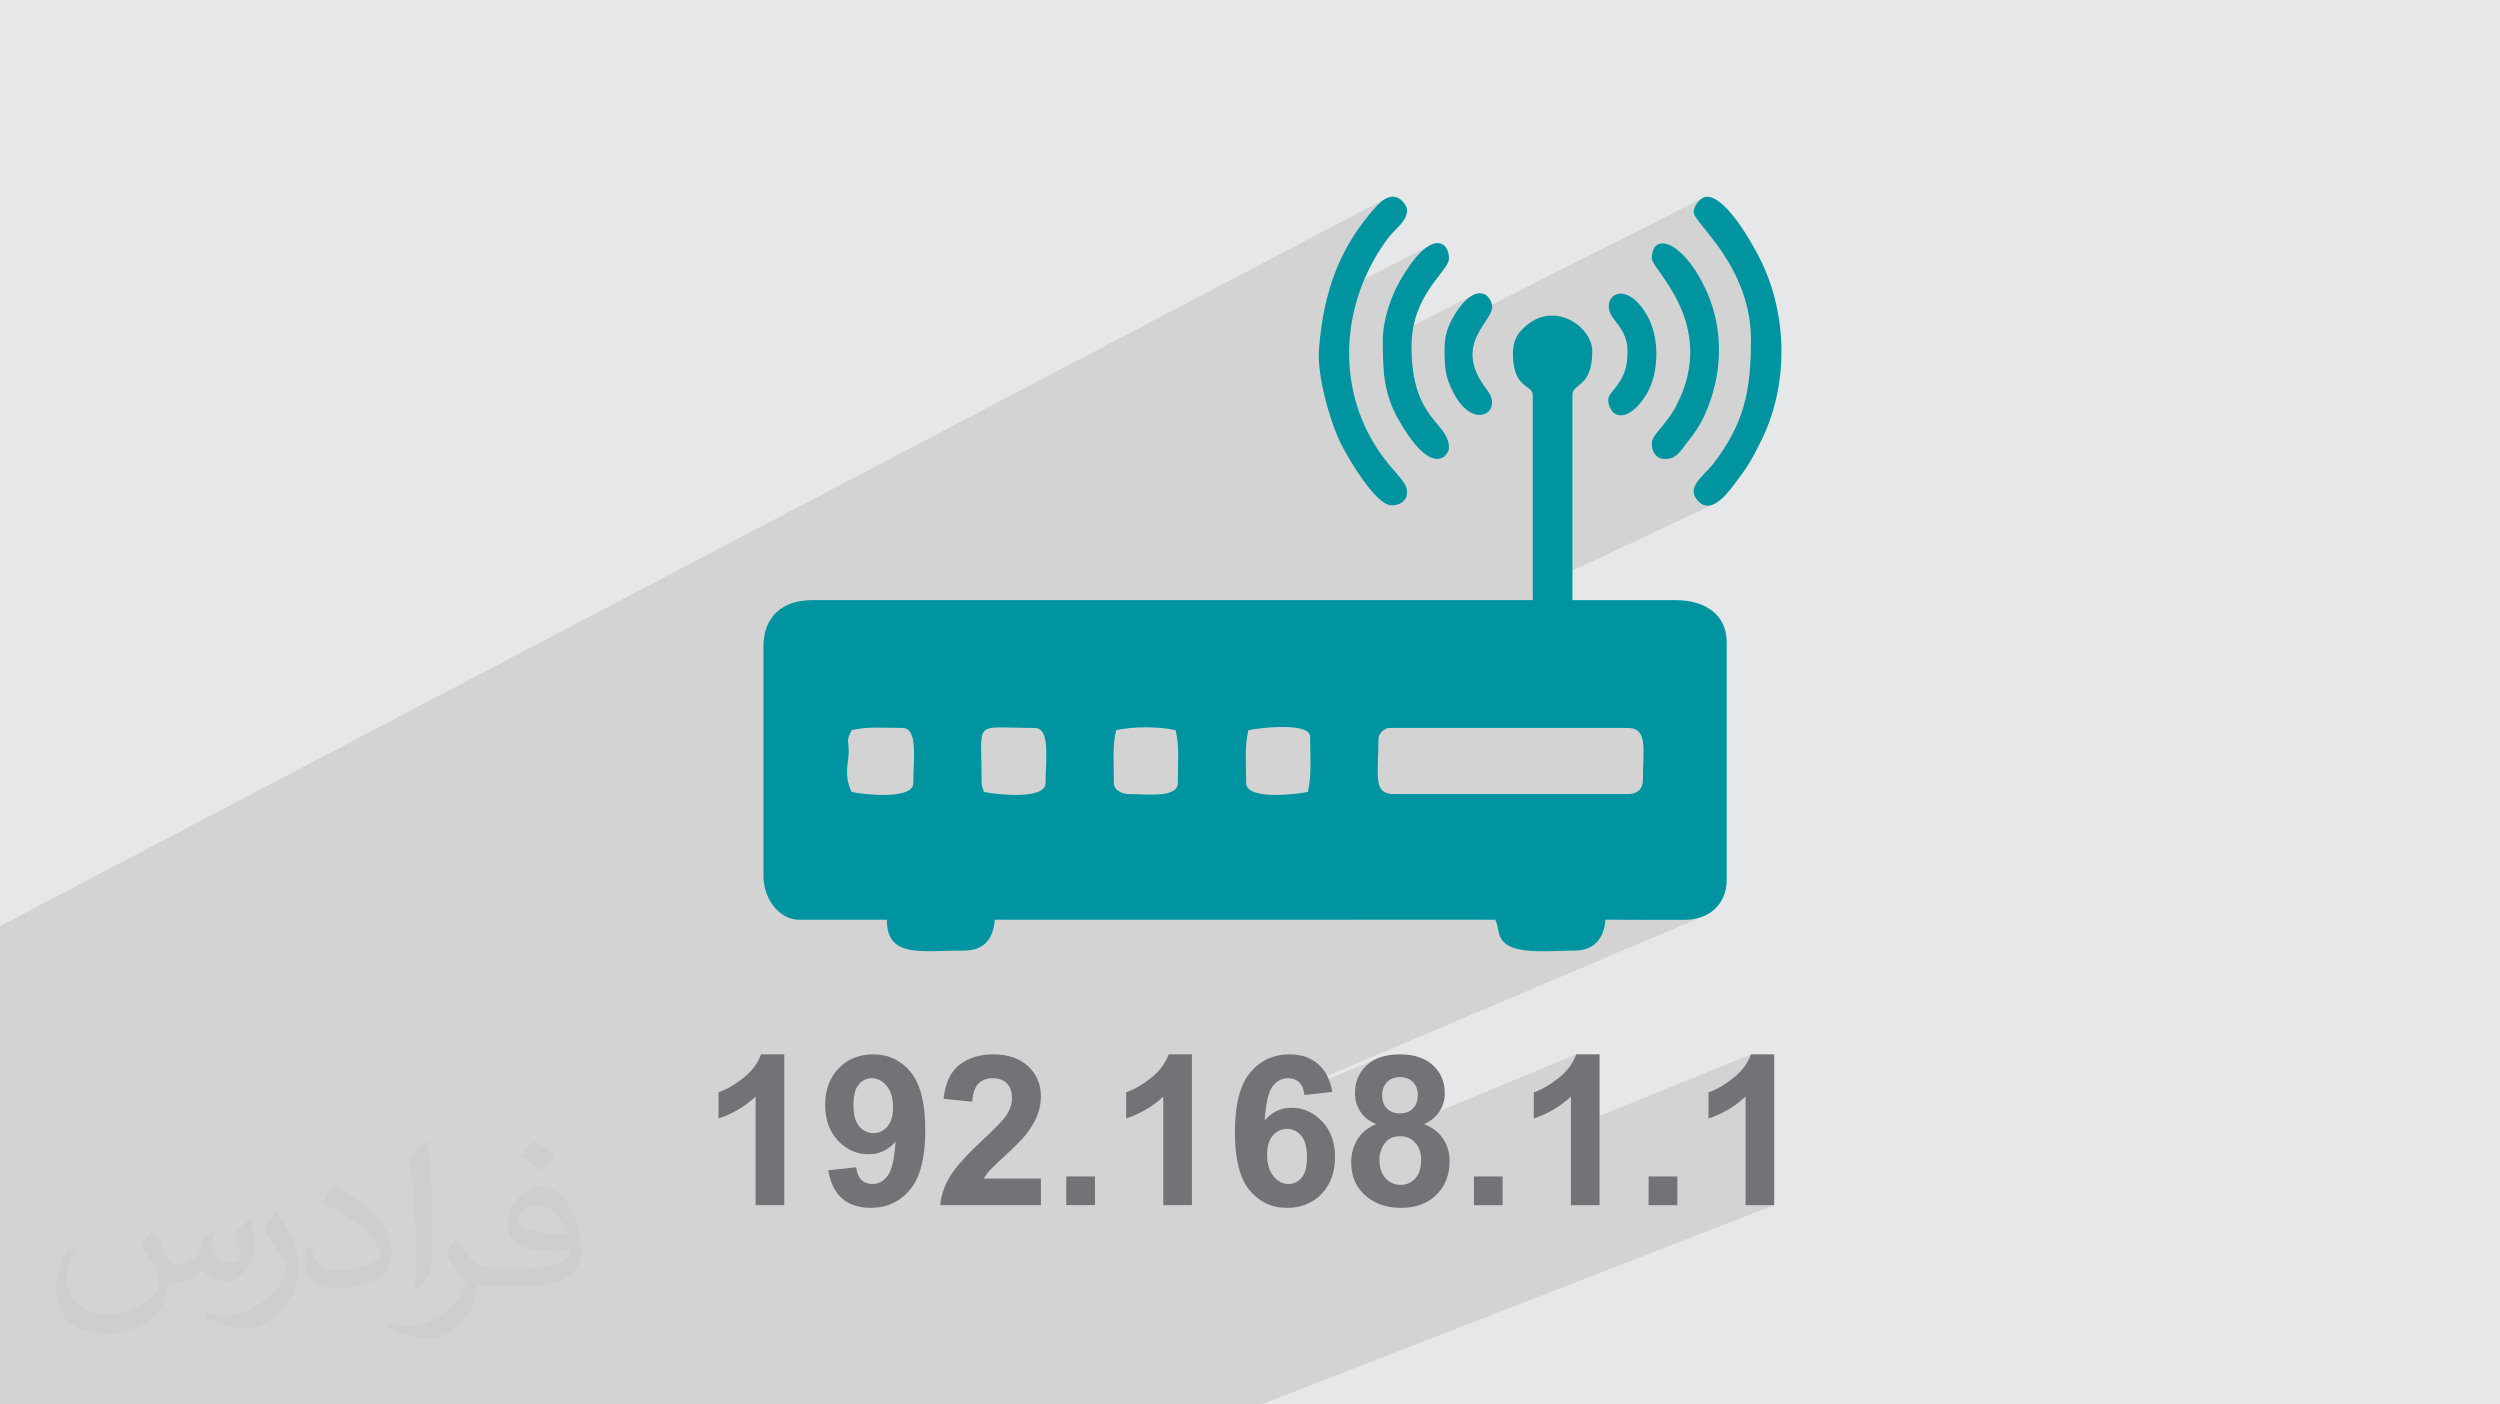
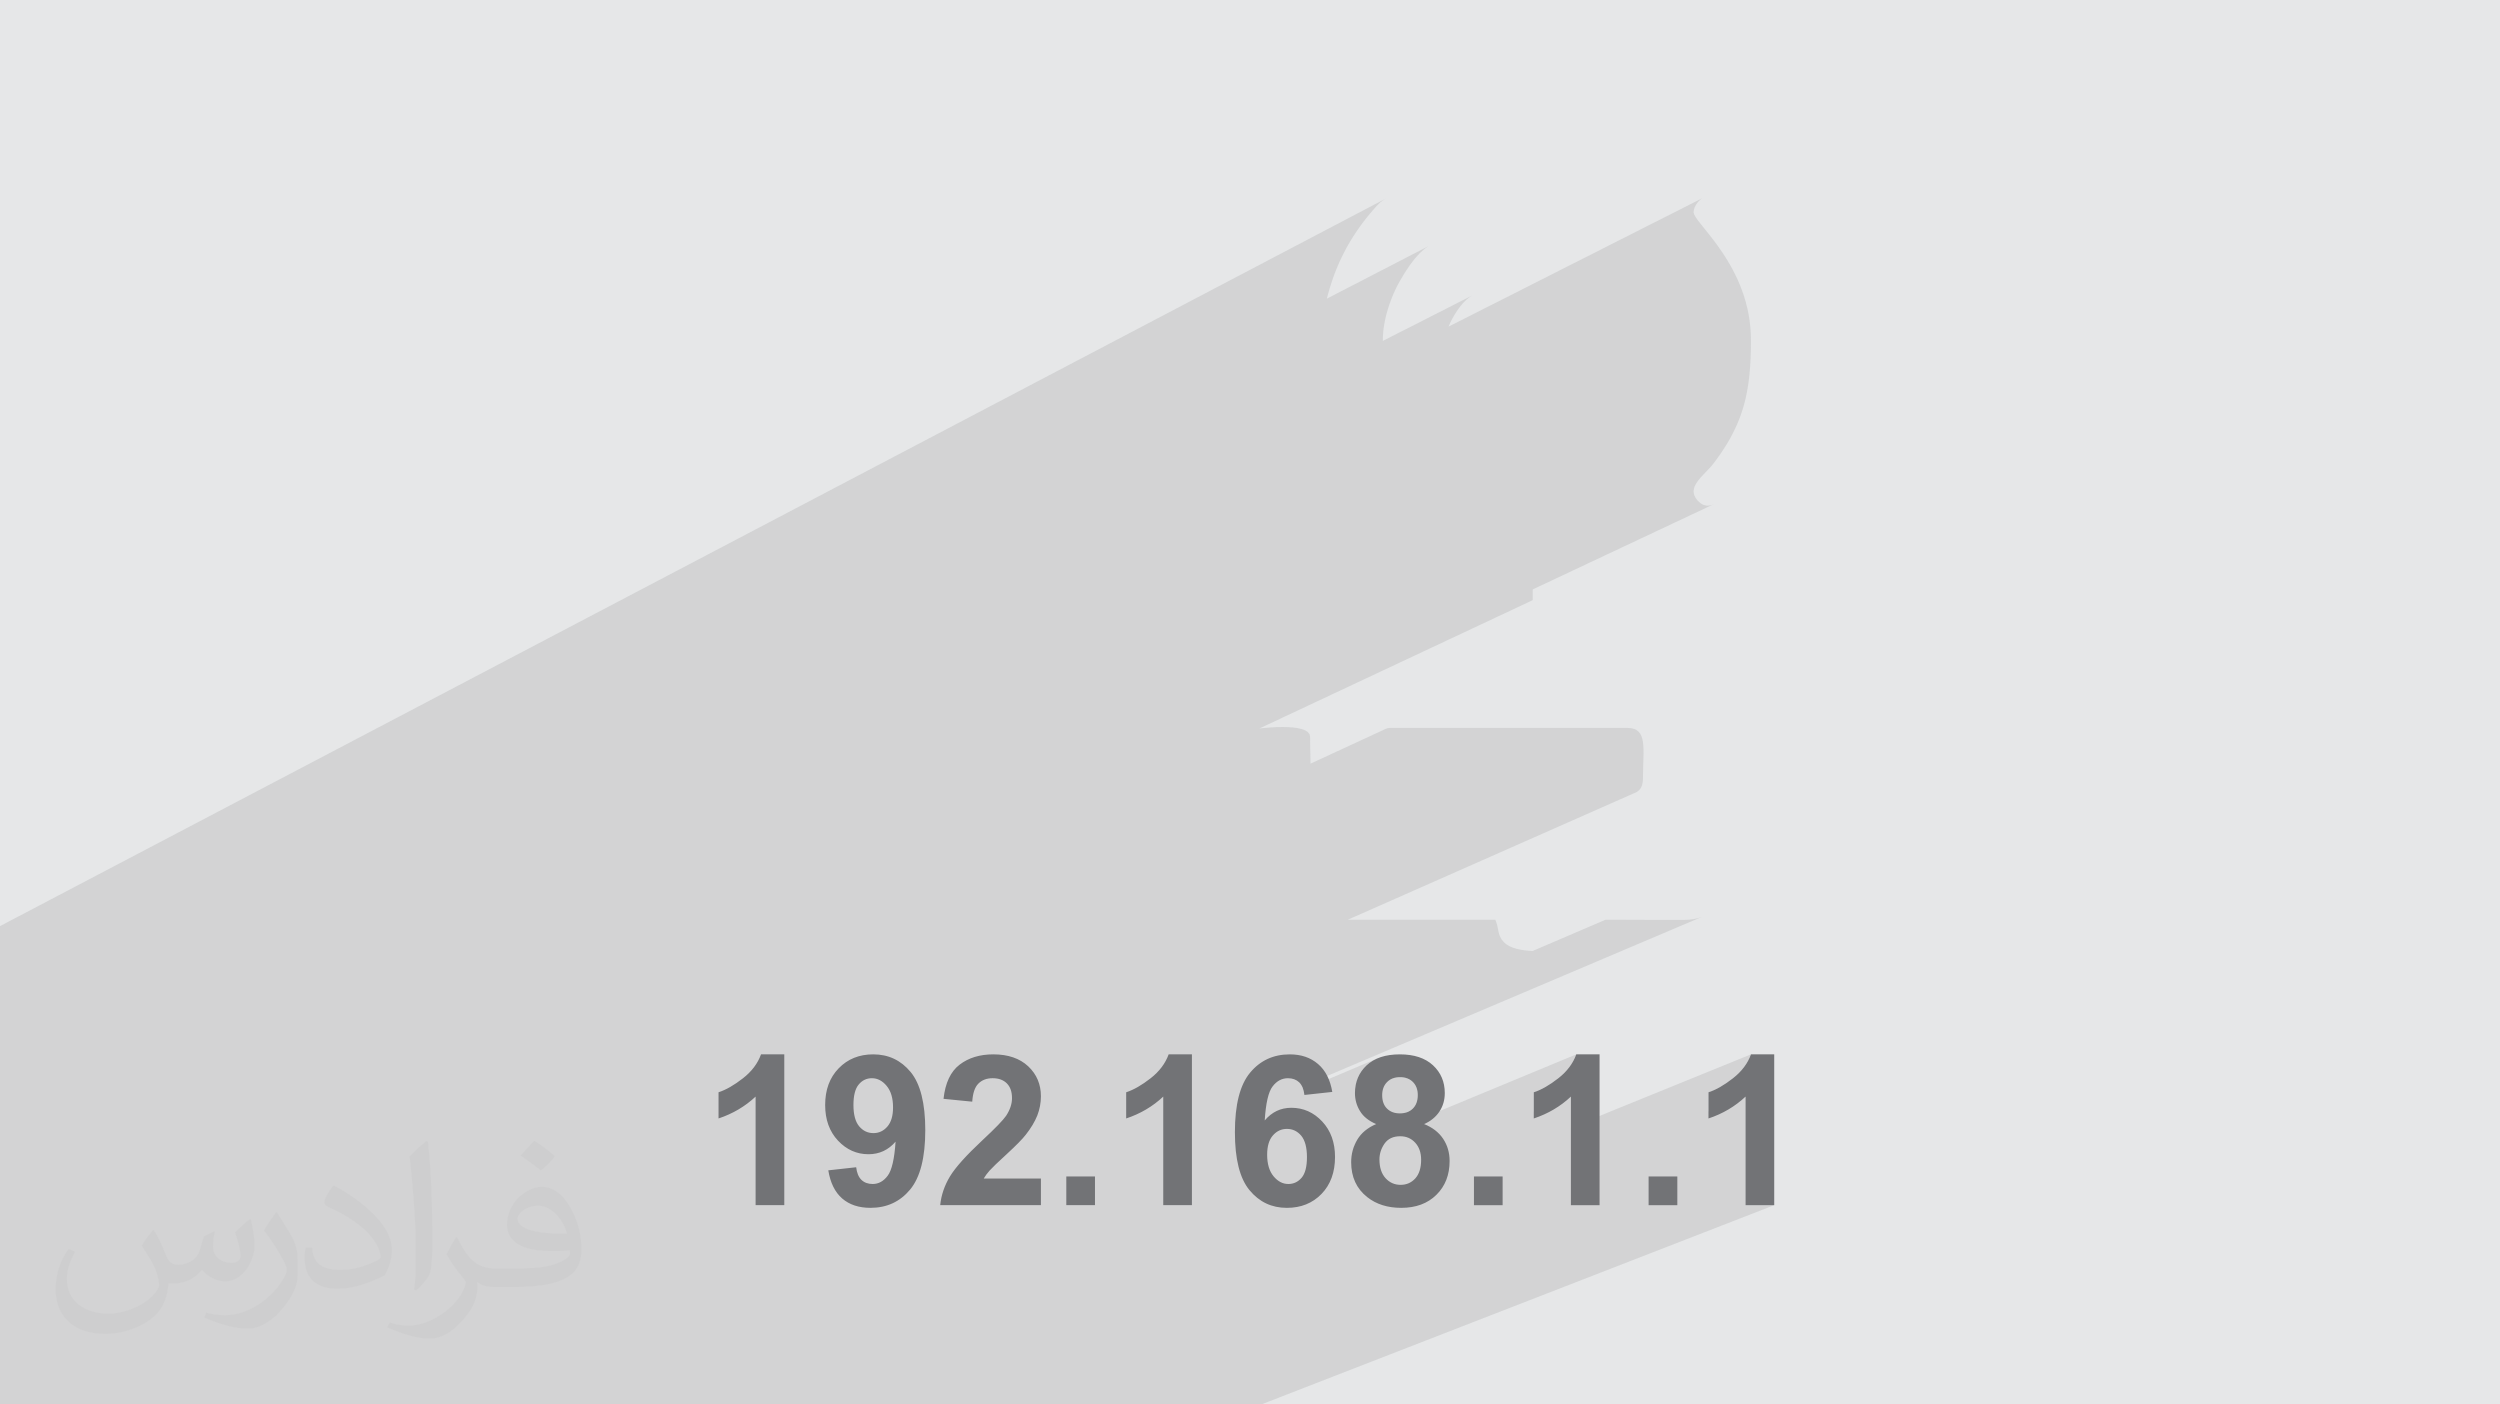
<svg xmlns="http://www.w3.org/2000/svg" xml:space="preserve" width="94.192mm" height="52.917mm" version="1.1" style="shape-rendering:geometricPrecision; text-rendering:geometricPrecision; image-rendering:optimizeQuality; fill-rule:evenodd; clip-rule:evenodd" viewBox="0 0 9404.92 5283.66">
  <defs>
    <style type="text/css">
   
    .fil3 {fill:#0094A1}
    .fil4 {fill:#727376}
    .fil0 {fill:#E6E7E8}
    .fil2 {fill:#373435;fill-opacity:0.031}
    .fil1 {fill:#2B2A29;fill-opacity:0.102}
   
  </style>
  </defs>
  <g id="Layer_x0020_1">
    <polygon class="fil0" points="-0,0 9404.92,0 9404.92,5283.66 -0,5283.66 " />
    <polygon class="fil1" points="4744.43,5283.66 4642.82,5283.66 4401.02,5283.66 4299.23,5283.66 4125.4,5283.66 4043.07,5283.66 4023.79,5283.66 3781.8,5283.66 3747.47,5283.66 3745.58,5283.66 3685.72,5283.66 3680.19,5283.66 3522.75,5283.66 3521.62,5283.66 3487.68,5283.66 3486.93,5283.66 3445.84,5283.66 3429.14,5283.66 3347.4,5283.66 3258.31,5283.66 3239.77,5283.66 3231.43,5283.66 3143.88,5283.66 3141.55,5283.66 3100.36,5283.66 3085.6,5283.66 3078.4,5283.66 3040.1,5283.66 2952,5283.66 2951.98,5283.66 2935.04,5283.66 2923.39,5283.66 2922.05,5283.66 2889.86,5283.66 2876.22,5283.66 2853.21,5283.66 2834.39,5283.66 2828.63,5283.66 2812.02,5283.66 2756.47,5283.66 2754.15,5283.66 2708.43,5283.66 2680.58,5283.66 2680.57,5283.66 2679.56,5283.66 2651.72,5283.66 2643.29,5283.66 2641.06,5283.66 2578.97,5283.66 2546.71,5283.66 2480.09,5283.66 2479.95,5283.66 2423.59,5283.66 2373.97,5283.66 2360.86,5283.66 2340.29,5283.66 2336.98,5283.66 2324.92,5283.66 2314.82,5283.66 2235.37,5283.66 2227.76,5283.66 2227.74,5283.66 2227.59,5283.66 2220.5,5283.66 2191.41,5283.66 2156.65,5283.66 2145.37,5283.66 2129.91,5283.66 2111.13,5283.66 2081.03,5283.66 2048.31,5283.66 2036.23,5283.66 1996.27,5283.66 1965.24,5283.66 1952.53,5283.66 1948.67,5283.66 1923.04,5283.66 1791.22,5283.66 1788.39,5283.66 1787.37,5283.66 1742.26,5283.66 1735.78,5283.66 1732.38,5283.66 1684.92,5283.66 1624.11,5283.66 1604.32,5283.66 1587,5283.66 1563.29,5283.66 1525.13,5283.66 1523.23,5283.66 1496.36,5283.66 1426.6,5283.66 1409.18,5283.66 1389.24,5283.66 1386.26,5283.66 1370.11,5283.66 1362.76,5283.66 1296.3,5283.66 1235.77,5283.66 1235.76,5283.66 1177.68,5283.66 1150.17,5283.66 1134.14,5283.66 1123.16,5283.66 1117.77,5283.66 1110.75,5283.66 1068.21,5283.66 1044.32,5283.66 986.89,5283.66 970.2,5283.66 955.64,5283.66 947.35,5283.66 943.88,5283.66 938.74,5283.66 909.14,5283.66 868.01,5283.66 840.01,5283.66 839.99,5283.66 738.92,5283.66 728.2,5283.66 651.88,5283.66 588.07,5283.66 543.08,5283.66 530.09,5283.66 463.79,5283.66 354.56,5283.66 327.9,5283.66 327.79,5283.66 323.03,5283.66 284.23,5283.66 127.03,5283.66 124.25,5283.66 102.85,5283.66 -0,5283.66 -0,5277.19 -0,5254.28 -0,5241.26 -0,5238.66 -0,5186.18 -0,5155.39 -0,5152.89 -0,5119.74 -0,5119.73 -0,5066.86 -0,5035.96 -0,5019.58 -0,5017.49 -0,4965.01 -0,4953.95 -0,4931.83 -0,4899.62 -0,4880.29 -0,4843.62 -0,4831.86 -0,4814.72 -0,4808.03 -0,4751.9 -0,4730.99 -0,4724.37 -0,4673.91 -0,4657.96 -0,4622.57 -0,4616.58 -0,4605.26 -0,4576.12 -0,4544.96 -0,4530.54 -0,4489.22 -0,4475.31 -0,4465.82 -0,4458.55 -0,4458.54 -0,4435.15 -0,4403.54 -0,4386.99 -0,4338.95 -0,4330.77 -0,4327.62 -0,4315.39 -0,4218.59 -0,4201.37 -0,4198.42 -0,4179.11 -0,4170.56 -0,4148.53 -0,4107.73 -0,4101.03 -0,4092.89 -0,4059.96 -0,4050.13 -0,4016.08 -0,4016.07 -0,3987.05 -0,3959.5 -0,3927.26 -0,3924.47 -0,3895.22 -0,3850.01 -0,3796.49 -0,3767.78 -0,3703.18 -0,3492.28 -0,3483.99 5216.46,745.25 5204.71,751.93 5192.21,761.69 5178.98,774.85 5166.17,789.26 5153.82,803.73 5141.92,818.3 5130.45,832.96 5119.42,847.71 5108.83,862.57 5098.65,877.55 5088.89,892.65 5079.53,907.88 5070.58,923.25 5062.04,938.77 5053.87,954.45 5046.08,970.28 5038.67,986.29 5031.64,1002.47 5024.96,1018.85 5018.64,1035.42 5012.67,1052.2 5007.04,1069.18 5001.75,1086.39 4996.78,1103.82 4992.13,1121.49 4991.65,1123.48 5386.66,919.34 5372.53,926.65 5357.2,937.71 5340.74,952.82 5323.22,972.26 5304.68,996.35 5285.17,1025.39 5264.77,1059.68 5259.07,1070.17 5253.38,1081.35 5247.74,1093.18 5242.2,1105.59 5236.82,1118.52 5231.65,1131.91 5226.74,1145.72 5222.12,1159.87 5217.86,1174.32 5214.02,1189.02 5210.61,1203.91 5207.73,1218.91 5205.39,1233.99 5203.66,1249.09 5202.58,1264.14 5202.21,1279.09 5202.2,1279.1 5202.2,1282.43 5538.57,1111.42 5528.02,1118.1 5517.17,1126.85 5506.07,1137.76 5494.82,1150.89 5483.47,1166.29 5472.09,1184.07 5467.99,1190.96 5464.08,1197.88 5460.34,1204.85 5456.81,1211.9 5453.48,1219.04 5450.38,1226.33 5449.46,1228.73 6403.6,745.78 6395.17,752.19 6387.51,760.24 6380.94,769.39 6375.82,779.09 6372.49,788.83 6371.3,798.06 6371.31,798.07 6371.93,802.27 6373.74,807.17 6376.65,812.76 6380.58,819.06 6385.46,826.06 6391.21,833.77 6397.75,842.17 6405,851.27 6412.89,861.08 6421.33,871.58 6430.24,882.78 6439.54,894.69 6449.16,907.29 6459.02,920.59 6469.04,934.59 6479.13,949.28 6489.22,964.67 6499.23,980.77 6509.1,997.55 6518.71,1015.03 6528.02,1033.22 6536.92,1052.1 6545.36,1071.67 6553.25,1091.94 6560.5,1112.9 6567.04,1134.55 6572.79,1156.91 6577.67,1179.95 6581.61,1203.7 6584.51,1228.13 6586.32,1253.26 6586.94,1279.08 6586.86,1296.96 6586.62,1314.43 6586.2,1331.51 6585.59,1348.24 6584.79,1364.61 6583.77,1380.67 6582.54,1396.41 6581.08,1411.85 6579.36,1427.03 6577.39,1441.96 6575.16,1456.64 6572.64,1471.11 6569.83,1485.38 6566.73,1499.48 6563.31,1513.41 6559.57,1527.2 6555.49,1540.86 6551.06,1554.42 6546.27,1567.89 6541.12,1581.29 6535.58,1594.64 6529.64,1607.97 6523.31,1621.27 6516.55,1634.59 6509.38,1647.92 6501.76,1661.29 6493.69,1674.73 6485.15,1688.25 6476.16,1701.87 6466.66,1715.61 6456.68,1729.48 6446.18,1743.5 6439.32,1752.01 6431.79,1760.49 6423.82,1768.96 6415.65,1777.43 6407.51,1785.92 6399.64,1794.43 6392.28,1803 6385.67,1811.63 6380.04,1820.33 6375.62,1829.13 6372.65,1838.04 6371.37,1847.06 6372.02,1856.23 6374.84,1865.56 6380.04,1875.05 6387.89,1884.73 6398.37,1893.89 6409.08,1899.58 6419.93,1902.13 6430.85,1901.86 6441.79,1899.09 6452.65,1894.16 5766.14,2217.34 5766.14,2257.68 4737.68,2740.57 4746.69,2739.5 4764.99,2737.74 4784.48,2736.29 4804.65,2735.32 4824.96,2734.96 4844.88,2735.37 4863.87,2736.68 4881.4,2739.03 4896.95,2742.59 4909.97,2747.48 4919.92,2753.85 4926.29,2761.85 4928.53,2771.62 4928.6,2785.94 4928.79,2800.02 4929.05,2813.87 4929.34,2827.51 4929.62,2840.95 4929.85,2854.2 4929.98,2867.27 4929.98,2872.87 5212.41,2742.25 5219.72,2739.46 5227.08,2738.46 6122.75,2738.46 6136.13,2739.37 6147.42,2742.07 6156.8,2746.48 6164.41,2752.54 6170.45,2760.18 6175.07,2769.33 6178.45,2779.92 6180.74,2791.9 6182.14,2805.18 6182.8,2819.71 6182.9,2835.41 6182.6,2852.22 6182.06,2870.07 6181.48,2888.91 6181,2908.64 6180.8,2929.21 6179.89,2942.85 6177.17,2954.67 6172.62,2964.65 6166.26,2972.81 6158.09,2979.14 6148.11,2983.65 5070.34,3459.97 5625.16,3459.97 5629.81,3471.48 5632.85,3482.48 5635.01,3493.06 5636.98,3503.37 5639.46,3513.49 5643.19,3523.58 5648.84,3533.74 5657.15,3544.08 5666.68,3552.37 5678,3559.27 5690.95,3564.89 5705.33,3569.38 5720.96,3572.82 5737.66,3575.35 5755.25,3577.07 5765.41,3577.65 6039.82,3459.97 6058.48,3459.98 6077.15,3460.01 6095.82,3460.05 6114.49,3460.11 6133.16,3460.18 6151.85,3460.25 6170.53,3460.32 6189.21,3460.39 6207.89,3460.45 6226.57,3460.5 6245.26,3460.54 6263.93,3460.57 6282.6,3460.57 6301.27,3460.56 6319.94,3460.51 6338.6,3460.44 6355.6,3459.66 6371.88,3457.55 6387.42,3454.12 6402.14,3449.44 4898.66,4087.63 4900.32,4091.16 4902.61,4097.38 4903.27,4099.69 5179.41,3982.6 5172.31,3985.98 5165.51,3989.66 5159,3993.67 5152.77,3998 5146.84,4002.64 5141.19,4007.6 5130.92,4018.25 5122.02,4029.58 5114.47,4041.6 5108.29,4054.31 5103.46,4067.71 5100.02,4081.81 5097.94,4096.6 5097.25,4112.09 5097.4,4116.69 5239.46,4056.9 5245.83,4054.87 5252.6,4053.43 5259.78,4052.56 5267.36,4052.28 5274.6,4052.56 5281.51,4053.42 5288.05,4054.86 5294.24,4056.88 5300.08,4059.45 5305.55,4062.6 5310.65,4066.31 5315.39,4070.6 5319.66,4075.41 5323.35,4080.58 5326.47,4086.13 5329.01,4092.06 5330.98,4098.37 5332.39,4105.06 5333.24,4112.11 5333.52,4119.56 5333.23,4127.41 5332.37,4134.84 5330.93,4141.83 5328.91,4148.4 5326.34,4154.52 5323.19,4160.2 5319.48,4165.43 5315.2,4170.22 5310.45,4174.49 5305.32,4178.2 5299.79,4181.35 5293.87,4183.94 5146.42,4245.3 5144.18,4246.75 5134.86,4253.85 5126.34,4261.51 5118.64,4269.72 5111.75,4278.47 5105.67,4287.8 5100.41,4297.52 5095.84,4307.49 5093.62,4313.31 5929.81,3966.48 5924.71,3979.11 5918.66,3991.36 5911.65,4003.21 5903.67,4014.68 5894.72,4025.75 5884.79,4036.42 5873.88,4046.69 5861.97,4056.57 5849.68,4065.85 5837.63,4074.37 5825.82,4082.11 5814.23,4089.08 5802.86,4095.26 5791.7,4100.65 5780.75,4105.27 5769.99,4109.71 5769.99,4182.64 5909.63,4125.36 5909.63,4241.91 6587.06,3966.48 6581.96,3979.11 6575.87,3991.36 6568.84,4003.21 6560.82,4014.68 6551.83,4025.75 6541.88,4036.42 6530.93,4046.69 6519.02,4056.57 6506.79,4065.85 6494.77,4074.37 6482.97,4082.11 6471.37,4089.08 6460.01,4095.26 6448.86,4100.65 6437.93,4105.27 6427.24,4109.6 6427.24,4181.43 6566.68,4125.36 6566.68,4533.8 6674.54,4533.8 6674.55,4533.8 6674.54,4533.8 4744.44,5283.66 " />
    <path class="fil2" d="M578.49 4627.69c17.95,27.21 29.6,53.36 40.96,82.43 8.45,16.91 12.93,48.09 52.57,48.09 11.61,0 28.28,-3.42 43.06,-11.61 16.63,-8.73 29.32,-21.94 35.94,-42l15.85 -53.36 38.57 -19.02 2.64 2.64c-5.27,20.09 -6.59,39.36 -6.59,54.43 0,44.63 38.57,61.56 69.22,61.56 17.95,0 34.09,-8.73 34.09,-25.11 0,-21.13 -8.98,-57.06 -20.62,-89.29 17.95,-17.95 35.94,-35.94 56.53,-50.47l3.17 1.6c8.98,38.04 14,75.56 14,100.66 0,24.57 -10.83,51.79 -19.81,69.49 -18.49,34.87 -51.25,62.62 -90.87,62.62 -30.1,0 -63.65,-15.07 -86.66,-43.06l-1.32 0c-21.66,26.96 -55.22,51.25 -108.86,51.25l-16.63 0c-2.64,35.41 -10.29,60.49 -21.94,82.95 -31.95,62.34 -126.81,106.47 -216.1,106.47 -124.17,0 -186.51,-71.59 -186.51,-166.96 0,-58.91 19.27,-113.6 48.88,-152.42l24.29 10.04c-18.49,35.41 -30.91,68.68 -30.91,101.45 0,89.29 72.66,131.83 156.4,131.83 77.68,0 173.83,-49.41 191.28,-106.72 -6.59,-62.62 -30.1,-91.93 -66.04,-148.99 10.83,-19.02 24.83,-38.04 42.28,-58.38l3.17 0 0 0 0 0 -0.02 -0.09zm1432.13 -336.04c26.15,16.39 51.79,35.66 76.87,57.85 -14,19.81 -31.45,37.79 -53.11,53.64 -25.11,-20.34 -50.19,-37.79 -75.84,-56.27 17.42,-19.55 34.62,-38.29 52.04,-55.22l0 0 0 0 0 0 0 0 0 0 0.03 0zm13.47 244.11c-42.28,0 -76.87,27.75 -76.87,48.34 0,44.13 84.53,57.85 185.72,57.31 -12.68,-51.79 -57.06,-105.68 -108.86,-105.68l0.01 0.03zm-94.86 236.19c54.96,0 103.04,-1.6 139.74,-10.83 40.96,-10.29 75.56,-30.91 75.56,-45.17 0,-3.7 0,-8.19 -1.32,-11.89 -22.98,2.11 -49.41,2.11 -72.38,2.11 -74.49,0 -131.55,-16.91 -154.02,-58.66 -5.55,-11.61 -9.51,-24.57 -9.51,-39.36 0,-40.43 17.42,-79.79 48.09,-107 25.61,-22.45 53.89,-36.44 82.67,-36.44 52.04,0 93.51,41.75 122.57,107.54 15.85,35.94 26.68,77.4 26.68,129.72 0,34.87 -9.51,64.19 -31.17,85.85 -40.43,39.11 -114.92,53.89 -229.04,53.89l-51.79 0 0 0 -13.47 0c-28.28,0 -48.62,-5.02 -64.72,-17.42l-2.64 0c0.79,6.59 1.32,12.93 1.32,19.02 0,25.61 -8.45,58.38 -25.61,84.53 -50.72,75.3 -105.68,108.04 -153.24,108.04 -48.09,0 -107,-18.49 -160.11,-42.54l9.51 -18.49c17.17,7.13 40.96,11.89 73.7,11.89 85.85,0 198.66,-82.43 212.66,-163 -3.17,-6.59 -8.98,-15.32 -17.17,-24.57 -25.11,-29.85 -40.96,-54.68 -55.75,-80.83 12.68,-25.11 24.29,-45.17 35.13,-63.4l4.49 -0.53c36.72,74.77 69.99,117.55 144.23,117.55l11.61 0 0 0 53.89 0 0 0 0 0 0 0 0 0 0 0 0.09 0.01zm-371.98 79c6.34,-34.34 6.87,-72.91 6.87,-108.86l0 -53.36c0,-99.6 -12.68,-244.36 -22.98,-338.68 17.95,-19.27 43.06,-42 62.87,-57.31l5.81 1.6c13.47,118.62 16.63,256 16.63,383.06 0,33.3 -1.32,65.79 -4.49,89.55 -1.85,30.1 -19.27,52.83 -56.53,87.7l-8.19 -3.7zm-382.8 -157.19c1.85,46.77 24.83,83.49 105.15,83.49 49.93,0 92.19,-12.93 138.96,-35.13 8.45,-3.7 12.93,-8.73 12.93,-12.93 0,-29.32 -22.45,-68.15 -60.23,-103.55 -36.72,-33.3 -85.34,-62.62 -130.76,-82.18 -15.6,-6.59 -20.62,-13.47 -20.62,-20.09 0,-13.47 17.95,-41.75 32.77,-62.09l5.02 -0.53c52.04,27.21 110.17,67.64 153.24,112.53 39.11,41.47 63.4,83.49 63.4,129.19 0,33.81 -10.29,65.51 -26.96,95.11 -57.06,28.79 -117.83,50.72 -178.06,50.72 -73.17,0 -123.1,-34.34 -123.1,-114.92 0,-8.73 0,-22.19 3.17,-39.64l25.11 0 0 0 0 0 0 0 0 0 0 0 -0.02 0zm-132.37 -132.9l45.45 73.45c16.63,27.21 32.23,56.81 32.23,103.55l0 59.7c0,48.34 -30.91,100.13 -80.83,151.38 -39.11,34.62 -73.7,49.41 -105.68,49.41 -47.55,0 -101.98,-14.79 -164.85,-41.75l7.13 -18.49c19.81,5.27 42.79,9.77 71.06,9.77 90.36,-0.53 182.8,-66.57 225.08,-147.15 5.02,-9.26 6.87,-17.95 6.87,-24.04 0,-9.26 -5.02,-19.55 -8.98,-28.79 -22.98,-43.31 -48.62,-82.95 -76.87,-119.68 14.79,-23.25 29.6,-45.7 45.7,-67.9l3.7 0.53 0 0 0 0 0 0 0 0 0 0 -0.02 0.01z" />
    <g id="_2223531830400">
-       <path class="fil3" d="M4688.02 2945.79c0,-76.3 -6.63,-135.31 8.3,-198.81 33.41,-7.82 232.21,-32.45 232.21,24.64 0,77.01 6.64,143.35 -8.29,207.34 -38.15,9 -232.22,32.7 -232.22,-33.18l0 0.01zm547.35 -1044.71c33.41,0 58.05,-18.25 58.05,-49.76 0,-49.28 -69.43,-80.32 -139.33,-208.98 -129.13,-238.61 -94.78,-529.82 69.2,-748.53 25.59,-33.65 70.13,-60.19 70.13,-104.02 0,-15.41 -41.94,-94.79 -114.45,-14.94 -139.09,153.31 -199.28,317.99 -217.04,538.12 -7.83,94.55 37.67,262.78 79.85,350.45 25.11,52.6 131.98,237.67 193.58,237.67l0.01 0zm1135.94 -1103.01c0,41 215.62,201.88 215.62,481.01 0,192.87 -26.07,313.95 -140.76,464.42 -34.36,45.5 -107.57,89.1 -58.29,141.23 55.22,58.75 122.74,-44.78 154.26,-86.73 38.86,-51.89 50.47,-74.41 80.8,-134.6 106.4,-210.17 104.73,-477.93 -2.61,-691.18 -26.77,-53.07 -125.35,-232.21 -199.04,-232.21 -23.45,0 -49.99,34.59 -49.99,58.05l0.01 0.01zm-157.33 174.17c0,41.71 248.8,246.9 94.07,550.2 -41,80.57 -94.07,110.18 -94.07,146.44 0,33.41 18,58.05 49.75,58.05 46.92,0 61.14,-35.78 84.83,-64.45 22.51,-27.25 45.97,-61.61 61.84,-95.74 72.98,-157.57 77.72,-335.75 -0.23,-492.37 -87.2,-175.34 -196.19,-199.28 -196.19,-102.13zm-1011.78 306.86c0,110.89 1.43,198.09 58.29,298.31 129.14,227.72 190.51,133.4 190.51,108.06 0,-99.99 -140.99,-101.66 -140.99,-381.49 0,-199.28 140.99,-282.45 140.99,-331.73 0,-70.61 -75.12,-109.94 -186.24,87.44 -30.32,54.02 -62.56,140.03 -62.56,219.42l-0.01 0zm232.21 33.16c0,68.72 1.18,103.07 33.41,165.4 76.06,146.91 190.03,70.61 126.77,-10.43 -141.22,-181.03 36.26,-260.41 17.77,-323.67 -17.29,-58.29 -79.61,-60.66 -140.28,40.52 -22.27,36.72 -37.67,73.46 -37.67,128.19zm688.34 8.3c0,68.48 -15.87,99.99 -48.82,142.16 -14.22,18.01 -30.08,29.86 -21.32,59.71 18.72,63.27 86.25,52.37 141.46,-39.33 48.58,-80.57 49.29,-214.45 3.09,-295.24 -86.01,-150.46 -186.48,-65.39 -127.01,10.9 26.3,33.64 52.6,66.35 52.6,121.8zm-1932.31 1625.24c0,-76.3 -6.4,-135.31 8.29,-198.81 60.9,-14.45 163.02,-14.45 223.92,0 14.93,63.5 8.3,122.5 8.3,198.81 0,57.34 -118.96,41.46 -182.45,41.46 -27.96,0 -58.05,-14.69 -58.05,-41.46l0 0zm-497.61 -8.3c0,-236 -36.72,-199.04 199.04,-199.04 60.89,0 41.46,118.24 41.46,207.34 0,65.87 -194.06,42.18 -232.21,33.18 -4.27,-18.48 -8.3,-18.96 -8.3,-41.47l0.01 -0.01zm2429.92 49.76l-879.08 0c-80.09,0 -58.05,-70.61 -58.05,-207.33 0,-19.19 22.04,-41.47 41.46,-41.47l895.67 0c77.25,0 58.05,78.91 58.05,190.74 0,38.86 -19.43,58.05 -58.05,58.05zm-2919.22 -240.28c63.5,-14.93 115.16,-8.53 190.74,-8.53 60.9,0 41.47,118.24 41.47,207.34 0,65.87 -193.83,42.18 -232.22,33.18 -32.46,-67.78 -7.82,-113.27 -10.9,-163.97 -1.89,-35.31 -7.82,-28.67 10.9,-68.01l0.01 -0.01zm2487.97 -1418.13c0,136.24 74.64,117.05 74.64,157.57l0 771.26 -2711.64 0c-110.89,0 -182.45,62.33 -182.45,173.93l0 862.49c0,94.78 65.4,165.87 132.7,165.87l331.49 0c0,145.25 127.24,116.1 290.26,116.1 76.77,0 110.18,-45.02 116.1,-116.1l1882.57 0c15.16,31.51 5.68,56.15 31.98,84.11 45.73,48.1 175.82,31.99 266.57,31.99 74.64,0 110.18,-46.44 116.1,-116.1 99.52,0 199.27,0.95 298.79,0.47 92.41,-0.47 157.09,-60.18 157.09,-149.75l0 -895.67c0,-102.83 -81.75,-157.33 -190.74,-157.33l-389.54 0 0 -771.26c0,-46.68 74.64,-25.82 74.64,-165.87 0,-90.75 -143.35,-193.83 -255.42,-89.56 -25.59,23.69 -43.12,50.93 -43.12,97.86z" />
      <path class="fil4" d="M6674.54 4533.8l-107.86 0 0 -408.43c-39.44,37.01 -85.79,64.49 -139.44,82.25l0 -98.51c28.22,-9.16 58.88,-26.73 91.78,-52.53 33.08,-25.79 55.71,-55.89 68.04,-90.09l87.49 0 0 567.32 -0.01 0zm-472.54 0l0 -108.05 108.04 0 0 108.05 -108.04 0zm-184.5 0l-107.86 0 0 -408.43c-39.44,37.01 -85.99,64.49 -139.64,82.25l0 -98.51c28.42,-9.16 58.89,-26.73 91.97,-52.53 33.08,-25.79 55.52,-55.89 67.85,-90.09l87.67 0 0 567.32 0.01 0zm-472.55 0l0 -108.05 107.86 0 0 108.05 -107.86 0zm-367.86 -305.06c-27.85,-11.96 -48.24,-28.05 -60.75,-48.8 -12.72,-20.56 -19.07,-43.36 -19.07,-67.85 0,-42.25 14.77,-77.01 43.93,-104.49 29.35,-27.29 71.03,-41.13 125.05,-41.13 53.65,0 95.15,13.83 124.68,41.13 29.54,27.48 44.3,62.25 44.3,104.49 0,26.17 -6.72,49.35 -20.37,69.91 -13.64,20.19 -32.71,35.89 -57.39,46.73 31.22,12.52 55.15,30.83 71.41,55.14 16.26,24.29 24.48,52.15 24.48,83.74 0,52.16 -16.45,94.59 -49.71,127.3 -33.09,32.71 -77.2,48.98 -132.35,48.98 -51.22,0 -93.84,-13.46 -128.04,-40.56 -40.19,-31.78 -60.2,-75.53 -60.2,-131.23 0,-30.46 7.67,-58.69 22.62,-84.3 15.14,-25.6 38.88,-45.23 71.4,-59.06l0 0zm22.62 -108.8c0,21.5 5.98,38.5 18.12,50.46 12.15,12.16 28.23,18.13 48.42,18.13 20.56,0 36.82,-6.17 48.98,-18.32 12.15,-12.15 18.31,-29.16 18.31,-50.65 0,-20.37 -5.98,-36.63 -18.12,-48.97 -12.15,-12.16 -28.23,-18.32 -48.04,-18.32 -20.75,0 -37.2,6.16 -49.36,18.5 -12.15,12.34 -18.31,28.79 -18.31,49.17zm-10.28 241.88c0,30.09 7.66,53.46 22.81,70.28 15.33,16.82 34.21,25.23 56.82,25.23 22.44,0 40.76,-8.23 55.34,-24.29 14.58,-16.27 21.87,-39.63 21.87,-70.09 0,-26.54 -7.48,-48.04 -22.25,-64.12 -14.77,-16.26 -33.65,-24.29 -56.26,-24.29 -26.54,0 -45.98,9.16 -59.06,27.48 -12.9,18.5 -19.26,38.32 -19.26,59.82l0 -0.01zm-177.39 -254.04l-104.87 11.4c-2.44,-21.5 -9.16,-37.38 -19.81,-47.66 -10.84,-10.09 -24.87,-15.33 -42.07,-15.33 -22.81,0 -42.06,10.27 -57.75,30.83 -15.89,20.38 -25.61,63.18 -29.72,128.05 26.92,-31.77 60.19,-47.66 100.19,-47.66 45.05,0 83.93,17.19 116.08,51.58 32.15,34.4 48.23,78.88 48.23,133.28 0,57.95 -17.01,104.3 -50.84,139.26 -33.84,34.96 -77.39,52.34 -130.47,52.34 -56.82,0 -103.75,-22.06 -140.39,-66.54 -36.63,-44.3 -54.96,-117.01 -54.96,-218.14 0,-103.56 19.07,-178.33 57.39,-224.13 38.13,-45.79 87.86,-68.6 148.98,-68.6 42.8,0 78.13,11.96 106.36,36.27 28.04,23.92 45.79,59.06 53.65,105.05l0 -0.01zm-245.06 236.09c0,35.14 8.23,62.25 24.3,81.5 16.08,19.25 34.58,28.78 55.33,28.78 20,0 36.63,-7.85 50.09,-23.55 13.27,-15.7 20.01,-41.49 20.01,-77.2 0,-36.82 -7.3,-63.74 -21.5,-80.94 -14.58,-17.01 -32.34,-25.6 -53.84,-25.6 -20.94,0 -38.5,8.23 -52.89,24.67 -14.21,16.26 -21.5,40.38 -21.5,72.34l-0.01 0.01zm-283.01 189.91l-107.85 0 0 -408.43c-39.45,37.01 -85.99,64.49 -139.45,82.25l0 -98.51c28.23,-9.16 58.7,-26.73 91.78,-52.53 33.09,-25.79 55.52,-55.89 68.05,-90.09l87.48 0 0 567.32 -0.01 0zm-472.54 0l0 -108.05 107.86 0 0 108.05 -107.86 0zm-95.53 -100.19l0 100.19 -378.9 0c3.92,-38.13 16.27,-74.21 36.82,-108.23 20.57,-34.02 61.13,-79.07 121.5,-135.52 48.8,-45.42 78.51,-76.26 89.54,-92.34 14.77,-22.43 22.25,-44.48 22.25,-66.36 0,-24.11 -6.35,-42.62 -19.44,-55.71 -12.89,-12.89 -30.65,-19.43 -53.46,-19.43 -22.44,0 -40.38,6.91 -53.84,20.56 -13.27,13.46 -20.74,36.08 -22.81,67.67l-108.04 -10.65c6.54,-59.63 26.54,-102.43 60.37,-128.42 33.84,-25.98 76.27,-38.88 127.11,-38.88 55.52,0 99.26,15.14 131.23,45.05 31.77,30.08 47.66,67.48 47.66,112.34 0,25.42 -4.67,49.72 -13.64,72.71 -9.17,23 -23.56,47.11 -43.37,72.35 -12.89,16.63 -36.82,40.75 -70.84,72.15 -34.39,31.4 -55.89,52.15 -65.05,62.44 -9.16,10.27 -16.63,20.37 -22.25,30.08l215.15 0 0 0zm-799.85 -30.84l104.87 -11.59c2.43,21.31 9.16,37.2 19.81,47.48 10.65,10.28 24.86,15.52 42.25,15.52 22.25,0 40.94,-10.46 56.44,-31.03 15.52,-20.56 25.42,-63.36 29.72,-128.24 -27.29,31.59 -61.13,47.3 -101.88,47.3 -44.3,0 -82.62,-17.01 -114.77,-51.22 -32.15,-34.39 -48.24,-78.88 -48.24,-133.84 0,-57.2 16.82,-103.18 50.85,-138.14 34.02,-35.14 77.38,-52.53 129.91,-52.53 57.2,0 104.12,22.06 140.76,66.36 36.63,44.49 55.14,117.39 55.14,218.89 0,103.18 -19.06,177.77 -57.19,223.57 -38.14,45.79 -87.67,68.6 -148.98,68.6 -43.93,0 -79.45,-11.77 -106.55,-35.33 -27.1,-23.55 -44.48,-58.88 -52.15,-105.8l0 0.01zm243.56 -236.84c0,-34.77 -8.04,-61.68 -24.11,-80.94 -15.89,-19.06 -34.39,-28.78 -55.33,-28.78 -20.01,0 -36.63,7.85 -49.72,23.73 -13.27,15.71 -19.81,41.5 -19.81,77.2 0,36.27 7.29,62.99 21.5,80.01 14.39,17 32.14,25.6 53.64,25.6 20.75,0 38.32,-8.23 52.53,-24.67 14.21,-16.45 21.31,-40.38 21.31,-72.15l0 -0.01zm-409.18 367.87l-107.86 0 0 -408.43c-39.44,37.01 -85.99,64.49 -139.44,82.25l0 -98.51c28.22,-9.16 58.69,-26.73 91.78,-52.53 33.08,-25.79 55.71,-55.89 68.04,-90.09l87.49 0 0 567.32 -0.01 0z" />
    </g>
  </g>
</svg>